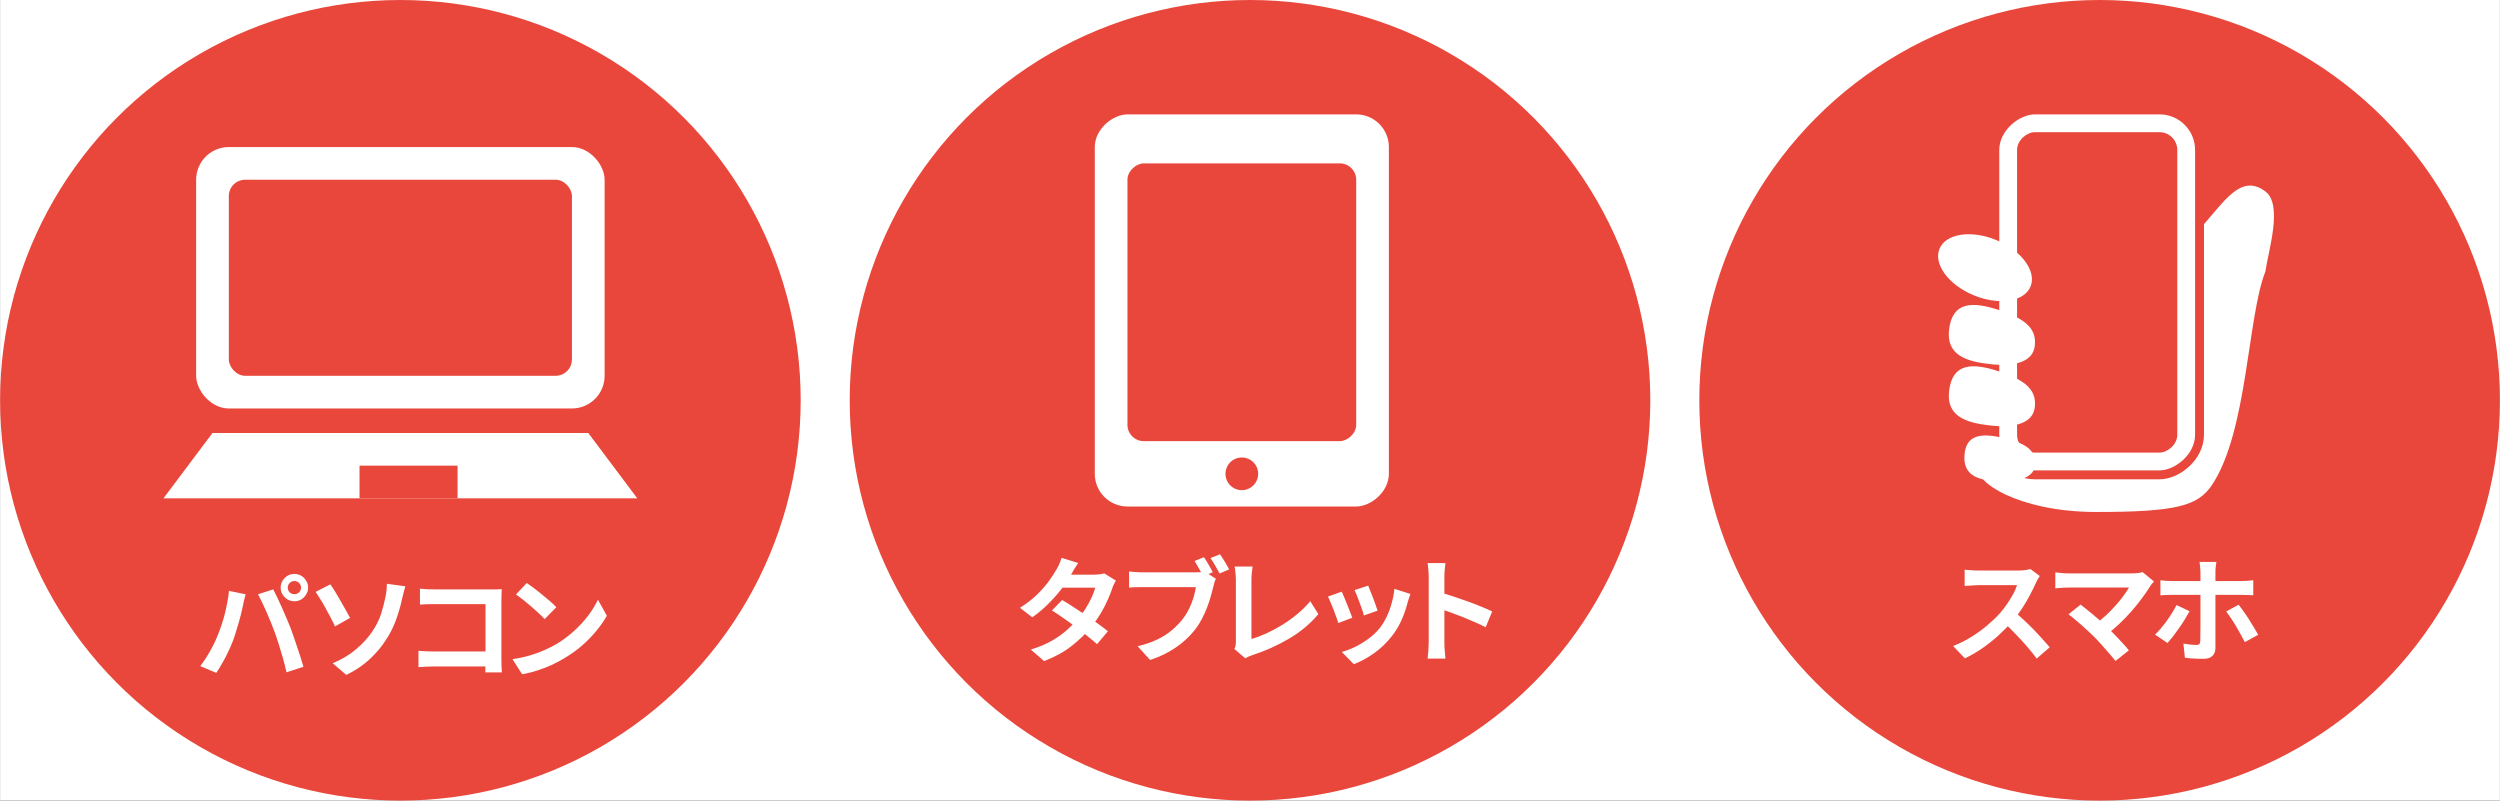
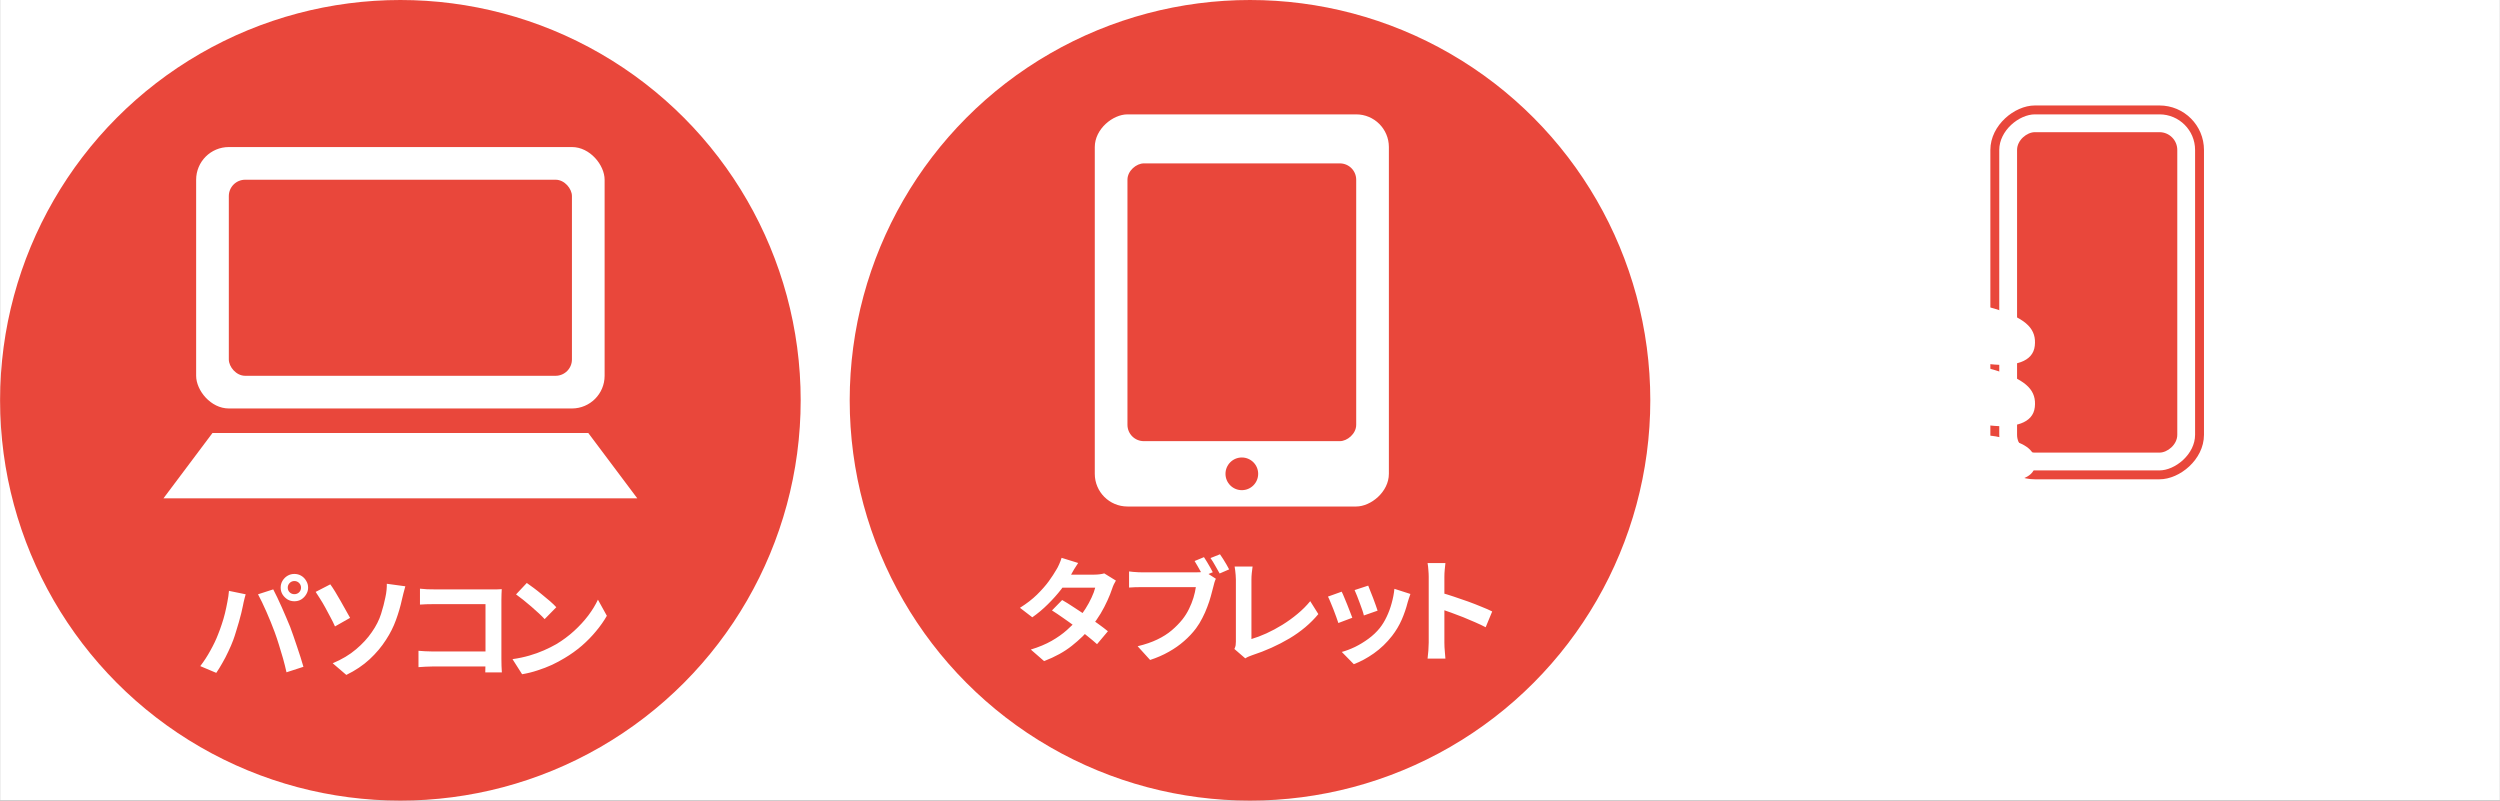
<svg xmlns="http://www.w3.org/2000/svg" width="165.5" height="53" viewBox="0 0 612 196" fill="none">
  <rect x="0" y="0" width="612" height="196" fill="#333333" stroke="none" />
  <g clip-path="url(#clip0_6540_2387)">
    <rect width="612" height="196" fill="white" />
    <circle cx="98" cy="98" r="98" fill="#E9473B" />
    <rect x="48" y="36" width="100" height="64" rx="8" fill="white" />
    <rect x="56" y="44" width="84" height="48" rx="4" fill="#E9473B" />
    <path d="M52 106H144L156 122H40L52 106Z" fill="white" />
-     <rect x="88" y="114" width="24" height="8" fill="#E9473B" />
-     <path d="M70.428 143.868C70.428 144.316 70.587 144.699 70.904 145.016C71.221 145.315 71.604 145.464 72.052 145.464C72.5 145.464 72.883 145.315 73.2 145.016C73.517 144.699 73.676 144.316 73.676 143.868C73.676 143.42 73.517 143.037 73.2 142.72C72.883 142.403 72.5 142.244 72.052 142.244C71.604 142.244 71.221 142.403 70.904 142.72C70.587 143.037 70.428 143.42 70.428 143.868ZM68.692 143.868C68.692 143.252 68.841 142.692 69.14 142.188C69.457 141.665 69.868 141.255 70.372 140.956C70.876 140.657 71.436 140.508 72.052 140.508C72.668 140.508 73.228 140.657 73.732 140.956C74.236 141.255 74.637 141.665 74.936 142.188C75.253 142.692 75.412 143.252 75.412 143.868C75.412 144.465 75.253 145.016 74.936 145.52C74.637 146.024 74.236 146.435 73.732 146.752C73.228 147.051 72.668 147.2 72.052 147.2C71.436 147.2 70.876 147.051 70.372 146.752C69.868 146.435 69.457 146.024 69.14 145.52C68.841 145.016 68.692 144.465 68.692 143.868ZM53.376 155.292C53.693 154.508 53.992 153.687 54.272 152.828C54.571 151.951 54.832 151.055 55.056 150.14C55.28 149.207 55.476 148.283 55.644 147.368C55.831 146.453 55.961 145.548 56.036 144.652L60.124 145.492C60.049 145.753 59.965 146.061 59.872 146.416C59.779 146.771 59.695 147.116 59.62 147.452C59.545 147.788 59.489 148.068 59.452 148.292C59.359 148.777 59.228 149.365 59.06 150.056C58.892 150.747 58.696 151.484 58.472 152.268C58.248 153.033 58.015 153.808 57.772 154.592C57.548 155.357 57.315 156.067 57.072 156.72C56.736 157.616 56.335 158.549 55.868 159.52C55.42 160.491 54.935 161.424 54.412 162.32C53.908 163.216 53.413 164.019 52.928 164.728L49.008 163.076C49.904 161.919 50.735 160.64 51.5 159.24C52.284 157.84 52.909 156.524 53.376 155.292ZM67.208 154.704C66.928 153.957 66.62 153.164 66.284 152.324C65.948 151.484 65.593 150.644 65.22 149.804C64.847 148.964 64.483 148.171 64.128 147.424C63.773 146.677 63.447 146.033 63.148 145.492L66.872 144.288C67.152 144.829 67.479 145.483 67.852 146.248C68.225 147.013 68.599 147.825 68.972 148.684C69.345 149.524 69.709 150.364 70.064 151.204C70.419 152.044 70.736 152.8 71.016 153.472C71.259 154.088 71.52 154.816 71.8 155.656C72.099 156.496 72.397 157.373 72.696 158.288C73.013 159.184 73.303 160.061 73.564 160.92C73.844 161.779 74.077 162.553 74.264 163.244L70.12 164.588C69.877 163.487 69.597 162.367 69.28 161.228C68.963 160.089 68.627 158.969 68.272 157.868C67.936 156.767 67.581 155.712 67.208 154.704ZM81.432 162.376C83.691 161.424 85.595 160.285 87.144 158.96C88.712 157.635 90 156.235 91.008 154.76C92.053 153.267 92.809 151.773 93.276 150.28C93.743 148.787 94.088 147.461 94.312 146.304C94.461 145.669 94.564 145.035 94.62 144.4C94.676 143.765 94.695 143.271 94.676 142.916L99.212 143.532C99.044 144.073 98.885 144.661 98.736 145.296C98.587 145.912 98.465 146.416 98.372 146.808C98.017 148.451 97.532 150.112 96.916 151.792C96.319 153.453 95.507 155.068 94.48 156.636C93.397 158.335 92.063 159.921 90.476 161.396C88.889 162.871 86.985 164.149 84.764 165.232L81.432 162.376ZM80.844 143.056C81.199 143.541 81.6 144.148 82.048 144.876C82.496 145.604 82.944 146.369 83.392 147.172C83.859 147.956 84.288 148.712 84.68 149.44C85.091 150.168 85.427 150.775 85.688 151.26L81.992 153.36C81.656 152.595 81.273 151.82 80.844 151.036C80.433 150.233 80.013 149.449 79.584 148.684C79.155 147.9 78.735 147.191 78.324 146.556C77.932 145.903 77.577 145.352 77.26 144.904L80.844 143.056ZM102.796 144.12C103.319 144.176 103.907 144.223 104.56 144.26C105.213 144.279 105.773 144.288 106.24 144.288H120.352C120.763 144.288 121.211 144.288 121.696 144.288C122.2 144.269 122.573 144.251 122.816 144.232C122.797 144.549 122.779 144.96 122.76 145.464C122.741 145.949 122.732 146.397 122.732 146.808V161.312C122.732 161.797 122.741 162.367 122.76 163.02C122.797 163.673 122.825 164.205 122.844 164.616H118.784C118.803 164.205 118.812 163.757 118.812 163.272C118.831 162.768 118.84 162.264 118.84 161.76V147.9H106.268C105.671 147.9 105.036 147.909 104.364 147.928C103.711 147.947 103.188 147.975 102.796 148.012V144.12ZM102.432 159.324C102.917 159.361 103.459 159.399 104.056 159.436C104.672 159.473 105.297 159.492 105.932 159.492H121.052V163.16H106.044C105.503 163.16 104.877 163.179 104.168 163.216C103.477 163.253 102.899 163.291 102.432 163.328V159.324ZM128.948 142.72C129.433 143.056 130.003 143.467 130.656 143.952C131.309 144.437 131.981 144.969 132.672 145.548C133.381 146.108 134.044 146.659 134.66 147.2C135.276 147.741 135.78 148.227 136.172 148.656L133.316 151.568C132.961 151.176 132.495 150.709 131.916 150.168C131.337 149.627 130.712 149.067 130.04 148.488C129.368 147.909 128.705 147.359 128.052 146.836C127.399 146.313 126.82 145.875 126.316 145.52L128.948 142.72ZM125.448 161.368C126.904 161.163 128.276 160.873 129.564 160.5C130.852 160.127 132.047 159.697 133.148 159.212C134.249 158.727 135.257 158.223 136.172 157.7C137.759 156.748 139.215 155.665 140.54 154.452C141.865 153.239 143.023 151.979 144.012 150.672C145.001 149.347 145.785 148.059 146.364 146.808L148.548 150.756C147.839 152.007 146.961 153.257 145.916 154.508C144.889 155.759 143.723 156.953 142.416 158.092C141.109 159.212 139.7 160.22 138.188 161.116C137.236 161.695 136.209 162.245 135.108 162.768C134.007 163.272 132.84 163.72 131.608 164.112C130.395 164.523 129.125 164.84 127.8 165.064L125.448 161.368Z" fill="white" />
+     <path d="M70.428 143.868C70.428 144.316 70.587 144.699 70.904 145.016C71.221 145.315 71.604 145.464 72.052 145.464C72.5 145.464 72.883 145.315 73.2 145.016C73.517 144.699 73.676 144.316 73.676 143.868C73.676 143.42 73.517 143.037 73.2 142.72C72.883 142.403 72.5 142.244 72.052 142.244C71.604 142.244 71.221 142.403 70.904 142.72C70.587 143.037 70.428 143.42 70.428 143.868ZM68.692 143.868C68.692 143.252 68.841 142.692 69.14 142.188C69.457 141.665 69.868 141.255 70.372 140.956C70.876 140.657 71.436 140.508 72.052 140.508C72.668 140.508 73.228 140.657 73.732 140.956C74.236 141.255 74.637 141.665 74.936 142.188C75.253 142.692 75.412 143.252 75.412 143.868C75.412 144.465 75.253 145.016 74.936 145.52C74.637 146.024 74.236 146.435 73.732 146.752C73.228 147.051 72.668 147.2 72.052 147.2C71.436 147.2 70.876 147.051 70.372 146.752C69.868 146.435 69.457 146.024 69.14 145.52C68.841 145.016 68.692 144.465 68.692 143.868ZM53.376 155.292C53.693 154.508 53.992 153.687 54.272 152.828C54.571 151.951 54.832 151.055 55.056 150.14C55.28 149.207 55.476 148.283 55.644 147.368C55.831 146.453 55.961 145.548 56.036 144.652L60.124 145.492C60.049 145.753 59.965 146.061 59.872 146.416C59.779 146.771 59.695 147.116 59.62 147.452C59.545 147.788 59.489 148.068 59.452 148.292C59.359 148.777 59.228 149.365 59.06 150.056C58.892 150.747 58.696 151.484 58.472 152.268C58.248 153.033 58.015 153.808 57.772 154.592C57.548 155.357 57.315 156.067 57.072 156.72C56.736 157.616 56.335 158.549 55.868 159.52C55.42 160.491 54.935 161.424 54.412 162.32C53.908 163.216 53.413 164.019 52.928 164.728L49.008 163.076C49.904 161.919 50.735 160.64 51.5 159.24C52.284 157.84 52.909 156.524 53.376 155.292ZM67.208 154.704C66.928 153.957 66.62 153.164 66.284 152.324C65.948 151.484 65.593 150.644 65.22 149.804C64.847 148.964 64.483 148.171 64.128 147.424C63.773 146.677 63.447 146.033 63.148 145.492L66.872 144.288C67.152 144.829 67.479 145.483 67.852 146.248C68.225 147.013 68.599 147.825 68.972 148.684C69.345 149.524 69.709 150.364 70.064 151.204C70.419 152.044 70.736 152.8 71.016 153.472C71.259 154.088 71.52 154.816 71.8 155.656C72.099 156.496 72.397 157.373 72.696 158.288C73.013 159.184 73.303 160.061 73.564 160.92C73.844 161.779 74.077 162.553 74.264 163.244L70.12 164.588C69.877 163.487 69.597 162.367 69.28 161.228C68.963 160.089 68.627 158.969 68.272 157.868C67.936 156.767 67.581 155.712 67.208 154.704ZM81.432 162.376C83.691 161.424 85.595 160.285 87.144 158.96C88.712 157.635 90 156.235 91.008 154.76C92.053 153.267 92.809 151.773 93.276 150.28C93.743 148.787 94.088 147.461 94.312 146.304C94.461 145.669 94.564 145.035 94.62 144.4C94.676 143.765 94.695 143.271 94.676 142.916L99.212 143.532C99.044 144.073 98.885 144.661 98.736 145.296C98.587 145.912 98.465 146.416 98.372 146.808C98.017 148.451 97.532 150.112 96.916 151.792C96.319 153.453 95.507 155.068 94.48 156.636C93.397 158.335 92.063 159.921 90.476 161.396C88.889 162.871 86.985 164.149 84.764 165.232L81.432 162.376ZM80.844 143.056C81.199 143.541 81.6 144.148 82.048 144.876C82.496 145.604 82.944 146.369 83.392 147.172C85.091 150.168 85.427 150.775 85.688 151.26L81.992 153.36C81.656 152.595 81.273 151.82 80.844 151.036C80.433 150.233 80.013 149.449 79.584 148.684C79.155 147.9 78.735 147.191 78.324 146.556C77.932 145.903 77.577 145.352 77.26 144.904L80.844 143.056ZM102.796 144.12C103.319 144.176 103.907 144.223 104.56 144.26C105.213 144.279 105.773 144.288 106.24 144.288H120.352C120.763 144.288 121.211 144.288 121.696 144.288C122.2 144.269 122.573 144.251 122.816 144.232C122.797 144.549 122.779 144.96 122.76 145.464C122.741 145.949 122.732 146.397 122.732 146.808V161.312C122.732 161.797 122.741 162.367 122.76 163.02C122.797 163.673 122.825 164.205 122.844 164.616H118.784C118.803 164.205 118.812 163.757 118.812 163.272C118.831 162.768 118.84 162.264 118.84 161.76V147.9H106.268C105.671 147.9 105.036 147.909 104.364 147.928C103.711 147.947 103.188 147.975 102.796 148.012V144.12ZM102.432 159.324C102.917 159.361 103.459 159.399 104.056 159.436C104.672 159.473 105.297 159.492 105.932 159.492H121.052V163.16H106.044C105.503 163.16 104.877 163.179 104.168 163.216C103.477 163.253 102.899 163.291 102.432 163.328V159.324ZM128.948 142.72C129.433 143.056 130.003 143.467 130.656 143.952C131.309 144.437 131.981 144.969 132.672 145.548C133.381 146.108 134.044 146.659 134.66 147.2C135.276 147.741 135.78 148.227 136.172 148.656L133.316 151.568C132.961 151.176 132.495 150.709 131.916 150.168C131.337 149.627 130.712 149.067 130.04 148.488C129.368 147.909 128.705 147.359 128.052 146.836C127.399 146.313 126.82 145.875 126.316 145.52L128.948 142.72ZM125.448 161.368C126.904 161.163 128.276 160.873 129.564 160.5C130.852 160.127 132.047 159.697 133.148 159.212C134.249 158.727 135.257 158.223 136.172 157.7C137.759 156.748 139.215 155.665 140.54 154.452C141.865 153.239 143.023 151.979 144.012 150.672C145.001 149.347 145.785 148.059 146.364 146.808L148.548 150.756C147.839 152.007 146.961 153.257 145.916 154.508C144.889 155.759 143.723 156.953 142.416 158.092C141.109 159.212 139.7 160.22 138.188 161.116C137.236 161.695 136.209 162.245 135.108 162.768C134.007 163.272 132.84 163.72 131.608 164.112C130.395 164.523 129.125 164.84 127.8 165.064L125.448 161.368Z" fill="white" />
    <circle cx="306" cy="98" r="98" fill="#E9473B" />
    <path d="M260.012 146.896C260.871 147.381 261.804 147.96 262.812 148.632C263.839 149.285 264.875 149.967 265.92 150.676C266.965 151.385 267.945 152.076 268.86 152.748C269.793 153.42 270.577 154.017 271.212 154.54L268.552 157.704C267.936 157.144 267.171 156.5 266.256 155.772C265.36 155.025 264.389 154.269 263.344 153.504C262.299 152.72 261.263 151.973 260.236 151.264C259.228 150.555 258.323 149.948 257.52 149.444L260.012 146.896ZM273.172 142.136C273.004 142.397 272.836 142.705 272.668 143.06C272.5 143.415 272.36 143.769 272.248 144.124C271.968 144.983 271.585 145.944 271.1 147.008C270.633 148.053 270.073 149.127 269.42 150.228C268.767 151.311 268.02 152.375 267.18 153.42C265.855 155.063 264.259 156.621 262.392 158.096C260.544 159.571 258.276 160.821 255.588 161.848L252.34 159.02C254.3 158.423 255.999 157.713 257.436 156.892C258.873 156.071 260.115 155.193 261.16 154.26C262.224 153.327 263.148 152.393 263.932 151.46C264.567 150.732 265.164 149.92 265.724 149.024C266.303 148.109 266.797 147.204 267.208 146.308C267.637 145.393 267.936 144.581 268.104 143.872H258.64L259.928 140.68H267.88C268.328 140.68 268.767 140.652 269.196 140.596C269.644 140.54 270.017 140.465 270.316 140.372L273.172 142.136ZM263.932 137.824C263.596 138.309 263.26 138.832 262.924 139.392C262.607 139.952 262.364 140.381 262.196 140.68C261.561 141.8 260.759 142.995 259.788 144.264C258.817 145.515 257.725 146.737 256.512 147.932C255.317 149.127 254.048 150.191 252.704 151.124L249.68 148.8C251.323 147.773 252.713 146.7 253.852 145.58C255.009 144.441 255.971 143.349 256.736 142.304C257.501 141.24 258.117 140.297 258.584 139.476C258.808 139.14 259.041 138.692 259.284 138.132C259.545 137.553 259.741 137.031 259.872 136.564L263.932 137.824ZM294.732 136.396C294.975 136.751 295.227 137.152 295.488 137.6C295.768 138.048 296.029 138.496 296.272 138.944C296.515 139.373 296.72 139.756 296.888 140.092L294.536 141.072C294.349 140.699 294.135 140.297 293.892 139.868C293.668 139.439 293.425 139.009 293.164 138.58C292.921 138.132 292.679 137.721 292.436 137.348L294.732 136.396ZM298.652 135.696C298.895 136.032 299.156 136.424 299.436 136.872C299.716 137.32 299.987 137.768 300.248 138.216C300.509 138.664 300.724 139.056 300.892 139.392L298.568 140.4C298.251 139.821 297.887 139.177 297.476 138.468C297.084 137.759 296.701 137.143 296.328 136.62L298.652 135.696ZM297.644 141.688C297.513 141.949 297.392 142.267 297.28 142.64C297.187 142.995 297.103 143.321 297.028 143.62C296.86 144.311 296.655 145.085 296.412 145.944C296.188 146.784 295.899 147.661 295.544 148.576C295.208 149.491 294.807 150.396 294.34 151.292C293.892 152.188 293.379 153.028 292.8 153.812C291.96 154.932 290.98 155.977 289.86 156.948C288.759 157.919 287.508 158.796 286.108 159.58C284.727 160.364 283.205 161.027 281.544 161.568L278.492 158.208C280.359 157.76 281.964 157.209 283.308 156.556C284.671 155.903 285.847 155.156 286.836 154.316C287.825 153.476 288.703 152.58 289.468 151.628C290.084 150.844 290.616 149.995 291.064 149.08C291.512 148.165 291.876 147.251 292.156 146.336C292.436 145.403 292.632 144.535 292.744 143.732C292.483 143.732 292.025 143.732 291.372 143.732C290.719 143.732 289.963 143.732 289.104 143.732C288.245 143.732 287.34 143.732 286.388 143.732C285.436 143.732 284.521 143.732 283.644 143.732C282.767 143.732 281.973 143.732 281.264 143.732C280.573 143.732 280.06 143.732 279.724 143.732C279.071 143.732 278.445 143.741 277.848 143.76C277.251 143.779 276.765 143.807 276.392 143.844V139.896C276.672 139.933 277.008 139.971 277.4 140.008C277.811 140.045 278.221 140.073 278.632 140.092C279.061 140.111 279.425 140.12 279.724 140.12C280.023 140.12 280.452 140.12 281.012 140.12C281.572 140.12 282.207 140.12 282.916 140.12C283.644 140.12 284.4 140.12 285.184 140.12C285.987 140.12 286.78 140.12 287.564 140.12C288.367 140.12 289.113 140.12 289.804 140.12C290.495 140.12 291.092 140.12 291.596 140.12C292.1 140.12 292.464 140.12 292.688 140.12C292.968 140.12 293.304 140.111 293.696 140.092C294.107 140.073 294.499 140.008 294.872 139.896L297.644 141.688ZM302.18 158.88C302.348 158.525 302.451 158.217 302.488 157.956C302.525 157.695 302.544 157.396 302.544 157.06C302.544 156.705 302.544 156.164 302.544 155.436C302.544 154.708 302.544 153.868 302.544 152.916C302.544 151.945 302.544 150.928 302.544 149.864C302.544 148.8 302.544 147.755 302.544 146.728C302.544 145.701 302.544 144.768 302.544 143.928C302.544 143.088 302.544 142.407 302.544 141.884C302.544 141.529 302.525 141.156 302.488 140.764C302.469 140.372 302.432 139.999 302.376 139.644C302.339 139.271 302.292 138.953 302.236 138.692H306.632C306.557 139.233 306.492 139.765 306.436 140.288C306.38 140.811 306.352 141.343 306.352 141.884C306.352 142.332 306.352 142.892 306.352 143.564C306.352 144.217 306.352 144.945 306.352 145.748C306.352 146.551 306.352 147.381 306.352 148.24C306.352 149.099 306.352 149.948 306.352 150.788C306.352 151.628 306.352 152.421 306.352 153.168C306.352 153.915 306.352 154.568 306.352 155.128C306.352 155.688 306.352 156.127 306.352 156.444C307.491 156.108 308.704 155.651 309.992 155.072C311.299 154.475 312.605 153.775 313.912 152.972C315.237 152.151 316.479 151.255 317.636 150.284C318.812 149.313 319.848 148.277 320.744 147.176L322.732 150.34C320.828 152.636 318.467 154.624 315.648 156.304C312.848 157.965 309.796 159.337 306.492 160.42C306.305 160.495 306.063 160.588 305.764 160.7C305.465 160.812 305.157 160.971 304.84 161.176L302.18 158.88ZM334.94 143.368C335.071 143.667 335.239 144.096 335.444 144.656C335.668 145.197 335.901 145.785 336.144 146.42C336.387 147.036 336.601 147.624 336.788 148.184C336.975 148.744 337.124 149.183 337.236 149.5L333.876 150.676C333.801 150.321 333.671 149.873 333.484 149.332C333.297 148.791 333.092 148.221 332.868 147.624C332.644 147.008 332.42 146.42 332.196 145.86C331.972 145.3 331.776 144.833 331.608 144.46L334.94 143.368ZM345.272 145.412C345.123 145.86 344.992 146.243 344.88 146.56C344.787 146.877 344.693 147.176 344.6 147.456C344.245 148.875 343.76 150.293 343.144 151.712C342.528 153.112 341.744 154.428 340.792 155.66C339.485 157.34 338.001 158.768 336.34 159.944C334.697 161.101 333.055 161.988 331.412 162.604L328.472 159.608C329.499 159.328 330.581 158.917 331.72 158.376C332.859 157.816 333.96 157.144 335.024 156.36C336.088 155.576 337.003 154.708 337.768 153.756C338.403 152.953 338.963 152.039 339.448 151.012C339.952 149.967 340.363 148.856 340.68 147.68C341.016 146.485 341.24 145.309 341.352 144.152L345.272 145.412ZM328.444 144.852C328.631 145.207 328.836 145.664 329.06 146.224C329.303 146.784 329.545 147.372 329.788 147.988C330.031 148.604 330.264 149.201 330.488 149.78C330.731 150.359 330.917 150.844 331.048 151.236L327.632 152.524C327.52 152.151 327.352 151.665 327.128 151.068C326.923 150.471 326.689 149.845 326.428 149.192C326.167 148.52 325.915 147.904 325.672 147.344C325.448 146.784 325.252 146.355 325.084 146.056L328.444 144.852ZM349.752 157.312C349.752 156.957 349.752 156.379 349.752 155.576C349.752 154.755 349.752 153.812 349.752 152.748C349.752 151.665 349.752 150.536 349.752 149.36C349.752 148.184 349.752 147.055 349.752 145.972C349.752 144.871 349.752 143.9 349.752 143.06C349.752 142.22 349.752 141.604 349.752 141.212C349.752 140.727 349.724 140.167 349.668 139.532C349.631 138.897 349.565 138.337 349.472 137.852H353.84C353.784 138.337 353.728 138.879 353.672 139.476C353.616 140.055 353.588 140.633 353.588 141.212C353.588 141.735 353.588 142.444 353.588 143.34C353.588 144.236 353.588 145.235 353.588 146.336C353.588 147.419 353.588 148.529 353.588 149.668C353.588 150.788 353.588 151.871 353.588 152.916C353.588 153.961 353.588 154.876 353.588 155.66C353.588 156.425 353.588 156.976 353.588 157.312C353.588 157.573 353.597 157.947 353.616 158.432C353.635 158.899 353.672 159.384 353.728 159.888C353.784 160.392 353.821 160.84 353.84 161.232H349.472C349.547 160.672 349.612 160.019 349.668 159.272C349.724 158.525 349.752 157.872 349.752 157.312ZM352.748 145.104C353.681 145.347 354.727 145.664 355.884 146.056C357.041 146.429 358.208 146.831 359.384 147.26C360.56 147.689 361.661 148.119 362.688 148.548C363.733 148.959 364.601 149.341 365.292 149.696L363.696 153.56C362.912 153.149 362.044 152.739 361.092 152.328C360.14 151.899 359.169 151.488 358.18 151.096C357.209 150.704 356.248 150.34 355.296 150.004C354.363 149.668 353.513 149.369 352.748 149.108V145.104Z" fill="white" />
    <rect x="340" y="28" width="96" height="72" rx="8" transform="rotate(90 340 28)" fill="white" />
    <rect x="332" y="40" width="68" height="56" rx="4" transform="rotate(90 332 40)" fill="#E9473B" />
    <circle cx="304" cy="116" r="4" fill="#E9473B" />
-     <circle cx="514" cy="98" r="98" fill="#E9473B" />
    <path d="M499.352 141.016C499.24 141.184 499.072 141.445 498.848 141.8C498.643 142.155 498.484 142.481 498.372 142.78C497.98 143.657 497.495 144.637 496.916 145.72C496.356 146.803 495.712 147.895 494.984 148.996C494.275 150.079 493.519 151.096 492.716 152.048C491.671 153.224 490.513 154.391 489.244 155.548C487.993 156.687 486.668 157.741 485.268 158.712C483.887 159.664 482.468 160.485 481.012 161.176L478.128 158.152C479.64 157.573 481.105 156.845 482.524 155.968C483.943 155.091 485.259 154.139 486.472 153.112C487.685 152.085 488.731 151.087 489.608 150.116C490.224 149.407 490.803 148.651 491.344 147.848C491.904 147.045 492.399 146.252 492.828 145.468C493.257 144.665 493.575 143.928 493.78 143.256C493.593 143.256 493.257 143.256 492.772 143.256C492.287 143.256 491.717 143.256 491.064 143.256C490.429 143.256 489.757 143.256 489.048 143.256C488.339 143.256 487.657 143.256 487.004 143.256C486.369 143.256 485.809 143.256 485.324 143.256C484.839 143.256 484.493 143.256 484.288 143.256C483.896 143.256 483.485 143.275 483.056 143.312C482.627 143.331 482.216 143.359 481.824 143.396C481.451 143.415 481.161 143.433 480.956 143.452V139.476C481.236 139.495 481.581 139.523 481.992 139.56C482.403 139.597 482.813 139.625 483.224 139.644C483.653 139.663 484.008 139.672 484.288 139.672C484.531 139.672 484.913 139.672 485.436 139.672C485.959 139.672 486.556 139.672 487.228 139.672C487.9 139.672 488.591 139.672 489.3 139.672C490.028 139.672 490.719 139.672 491.372 139.672C492.044 139.672 492.623 139.672 493.108 139.672C493.593 139.672 493.948 139.672 494.172 139.672C494.788 139.672 495.348 139.635 495.852 139.56C496.375 139.485 496.776 139.401 497.056 139.308L499.352 141.016ZM493.08 149.724C493.808 150.303 494.583 150.975 495.404 151.74C496.225 152.505 497.037 153.299 497.84 154.12C498.643 154.941 499.38 155.735 500.052 156.5C500.743 157.247 501.321 157.9 501.788 158.46L498.596 161.232C497.905 160.28 497.112 159.291 496.216 158.264C495.339 157.237 494.405 156.22 493.416 155.212C492.445 154.185 491.456 153.215 490.448 152.3L493.08 149.724ZM527.316 142.36C527.111 142.584 526.924 142.789 526.756 142.976C526.607 143.163 526.476 143.349 526.364 143.536C525.804 144.432 525.142 145.403 524.376 146.448C523.611 147.493 522.762 148.548 521.828 149.612C520.895 150.676 519.906 151.703 518.86 152.692C517.834 153.681 516.77 154.577 515.668 155.38L512.896 152.776C513.83 152.141 514.707 151.441 515.528 150.676C516.368 149.892 517.143 149.099 517.852 148.296C518.58 147.493 519.224 146.709 519.784 145.944C520.344 145.179 520.811 144.479 521.184 143.844C520.811 143.844 520.316 143.844 519.7 143.844C519.084 143.844 518.366 143.844 517.544 143.844C516.742 143.844 515.892 143.844 514.996 143.844C514.1 143.844 513.204 143.844 512.308 143.844C511.431 143.844 510.591 143.844 509.788 143.844C509.004 143.844 508.314 143.844 507.716 143.844C507.138 143.844 506.69 143.844 506.372 143.844C505.999 143.844 505.598 143.853 505.168 143.872C504.758 143.891 504.366 143.919 503.992 143.956C503.619 143.993 503.339 144.021 503.152 144.04V140.12C503.395 140.139 503.703 140.176 504.076 140.232C504.468 140.288 504.87 140.325 505.28 140.344C505.691 140.363 506.055 140.372 506.372 140.372C506.615 140.372 507.026 140.372 507.604 140.372C508.202 140.372 508.902 140.372 509.704 140.372C510.507 140.372 511.366 140.372 512.28 140.372C513.214 140.372 514.147 140.372 515.08 140.372C516.032 140.372 516.947 140.372 517.824 140.372C518.702 140.372 519.486 140.372 520.176 140.372C520.886 140.372 521.464 140.372 521.912 140.372C523.014 140.372 523.882 140.269 524.516 140.064L527.316 142.36ZM512.532 155.772C512.122 155.361 511.646 154.913 511.104 154.428C510.582 153.924 510.031 153.42 509.452 152.916C508.892 152.412 508.342 151.945 507.8 151.516C507.278 151.068 506.802 150.695 506.372 150.396L509.34 148.016C509.714 148.296 510.152 148.641 510.656 149.052C511.179 149.463 511.73 149.911 512.308 150.396C512.887 150.881 513.475 151.385 514.072 151.908C514.67 152.431 515.239 152.944 515.78 153.448C516.396 154.045 517.031 154.689 517.684 155.38C518.356 156.071 518.991 156.743 519.588 157.396C520.204 158.049 520.727 158.656 521.156 159.216L517.88 161.82C517.488 161.297 516.984 160.691 516.368 160C515.771 159.291 515.136 158.563 514.464 157.816C513.792 157.069 513.148 156.388 512.532 155.772ZM542.604 137.572C542.586 137.703 542.548 137.917 542.492 138.216C542.455 138.515 542.418 138.832 542.38 139.168C542.362 139.504 542.352 139.784 542.352 140.008C542.352 140.568 542.352 141.184 542.352 141.856C542.352 142.528 542.352 143.2 542.352 143.872C542.352 144.525 542.352 145.123 542.352 145.664C542.352 146.037 542.352 146.56 542.352 147.232C542.352 147.904 542.352 148.66 542.352 149.5C542.352 150.34 542.352 151.217 542.352 152.132C542.352 153.028 542.352 153.905 542.352 154.764C542.352 155.604 542.352 156.369 542.352 157.06C542.352 157.732 542.352 158.264 542.352 158.656C542.352 159.459 542.11 160.093 541.624 160.56C541.158 161.045 540.42 161.288 539.412 161.288C538.908 161.288 538.395 161.279 537.872 161.26C537.35 161.241 536.836 161.213 536.332 161.176C535.828 161.139 535.343 161.092 534.876 161.036L534.512 157.564C535.128 157.676 535.716 157.76 536.276 157.816C536.836 157.872 537.294 157.9 537.648 157.9C538.003 157.9 538.255 157.825 538.404 157.676C538.554 157.508 538.638 157.247 538.656 156.892C538.656 156.724 538.656 156.36 538.656 155.8C538.675 155.24 538.684 154.577 538.684 153.812C538.684 153.047 538.684 152.235 538.684 151.376C538.684 150.517 538.684 149.696 538.684 148.912C538.684 148.128 538.684 147.447 538.684 146.868C538.684 146.289 538.684 145.888 538.684 145.664C538.684 145.328 538.684 144.824 538.684 144.152C538.684 143.461 538.684 142.733 538.684 141.968C538.684 141.203 538.684 140.549 538.684 140.008C538.684 139.635 538.656 139.196 538.6 138.692C538.544 138.188 538.498 137.815 538.46 137.572H542.604ZM528.884 142.052C529.295 142.089 529.734 142.136 530.2 142.192C530.686 142.229 531.143 142.248 531.572 142.248C531.815 142.248 532.272 142.248 532.944 142.248C533.635 142.248 534.447 142.248 535.38 142.248C536.332 142.248 537.359 142.248 538.46 142.248C539.562 142.248 540.663 142.248 541.764 142.248C542.866 142.248 543.902 142.248 544.872 142.248C545.843 142.248 546.674 142.248 547.364 142.248C548.074 142.248 548.568 142.248 548.848 142.248C549.24 142.248 549.707 142.229 550.248 142.192C550.79 142.155 551.247 142.108 551.62 142.052V145.72C551.191 145.683 550.724 145.664 550.22 145.664C549.716 145.645 549.268 145.636 548.876 145.636C548.596 145.636 548.111 145.636 547.42 145.636C546.73 145.636 545.899 145.636 544.928 145.636C543.958 145.636 542.922 145.636 541.82 145.636C540.719 145.636 539.618 145.636 538.516 145.636C537.434 145.636 536.407 145.636 535.436 145.636C534.484 145.636 533.672 145.636 533 145.636C532.328 145.636 531.852 145.636 531.572 145.636C531.162 145.636 530.704 145.645 530.2 145.664C529.715 145.683 529.276 145.711 528.884 145.748V142.052ZM536.024 149.64C535.688 150.256 535.296 150.928 534.848 151.656C534.4 152.384 533.915 153.112 533.392 153.84C532.888 154.568 532.394 155.249 531.908 155.884C531.423 156.5 530.994 157.013 530.62 157.424L527.568 155.352C528.035 154.923 528.511 154.419 528.996 153.84C529.5 153.243 529.986 152.617 530.452 151.964C530.938 151.311 531.376 150.657 531.768 150.004C532.179 149.351 532.534 148.725 532.832 148.128L536.024 149.64ZM548.036 148.044C548.391 148.492 548.783 149.024 549.212 149.64C549.66 150.256 550.108 150.919 550.556 151.628C551.004 152.319 551.424 153 551.816 153.672C552.208 154.325 552.544 154.904 552.824 155.408L549.548 157.2C549.25 156.603 548.904 155.959 548.512 155.268C548.139 154.577 547.747 153.887 547.336 153.196C546.926 152.505 546.515 151.861 546.104 151.264C545.694 150.648 545.32 150.125 544.984 149.696L548.036 148.044Z" fill="white" />
    <path d="M554.573 46.861C545.857 40.351 541.499 57.789 528.424 64.254L491.562 62.862C494.467 82.474 491.616 108.623 485.074 115.16C482.894 117.339 493.561 125.341 513.173 125.341C532.785 125.341 538.068 123.858 541.499 118.738C550.215 105.729 550.215 77.401 554.573 66.505C555.299 61.421 558.931 50.116 554.573 46.861Z" fill="white" />
    <rect x="538.46" y="26.91" width="89.342" height="50.119" rx="9.806" transform="rotate(90 538.46 26.91)" fill="white" stroke="#E9473B" stroke-width="2.179" />
    <rect x="533.013" y="32.359" width="78.447" height="39.224" rx="4.358" transform="rotate(90 533.013 32.359)" fill="#E9473B" />
-     <ellipse cx="485.944" cy="65.53" rx="12.063" ry="7.305" transform="rotate(22.609 485.944 65.53)" fill="white" />
    <path d="M498.127 84.671C497.683 88.637 493.141 89.815 487.161 89.146C481.181 88.477 476.455 86.85 477.137 80.753C477.918 73.776 482.876 73.762 489.415 75.923C496.274 78.19 498.571 80.705 498.127 84.671Z" fill="white" />
    <path d="M498.132 99.687C497.688 103.653 493.146 104.831 487.166 104.161C481.186 103.492 476.459 101.866 477.142 95.768C477.923 88.791 482.881 88.777 489.42 90.939C496.279 93.206 498.576 95.721 498.132 99.687Z" fill="white" />
    <path d="M498.242 113.605C498.142 116.764 494.522 117.977 489.609 117.822C484.697 117.668 480.741 116.679 480.894 111.823C481.069 106.267 485.105 105.946 490.571 107.243C496.305 108.604 498.341 110.447 498.242 113.605Z" fill="white" />
  </g>
  <defs>
    <clipPath id="clip0_6540_2387">
      <rect width="612" height="196" fill="white" />
    </clipPath>
  </defs>
</svg>